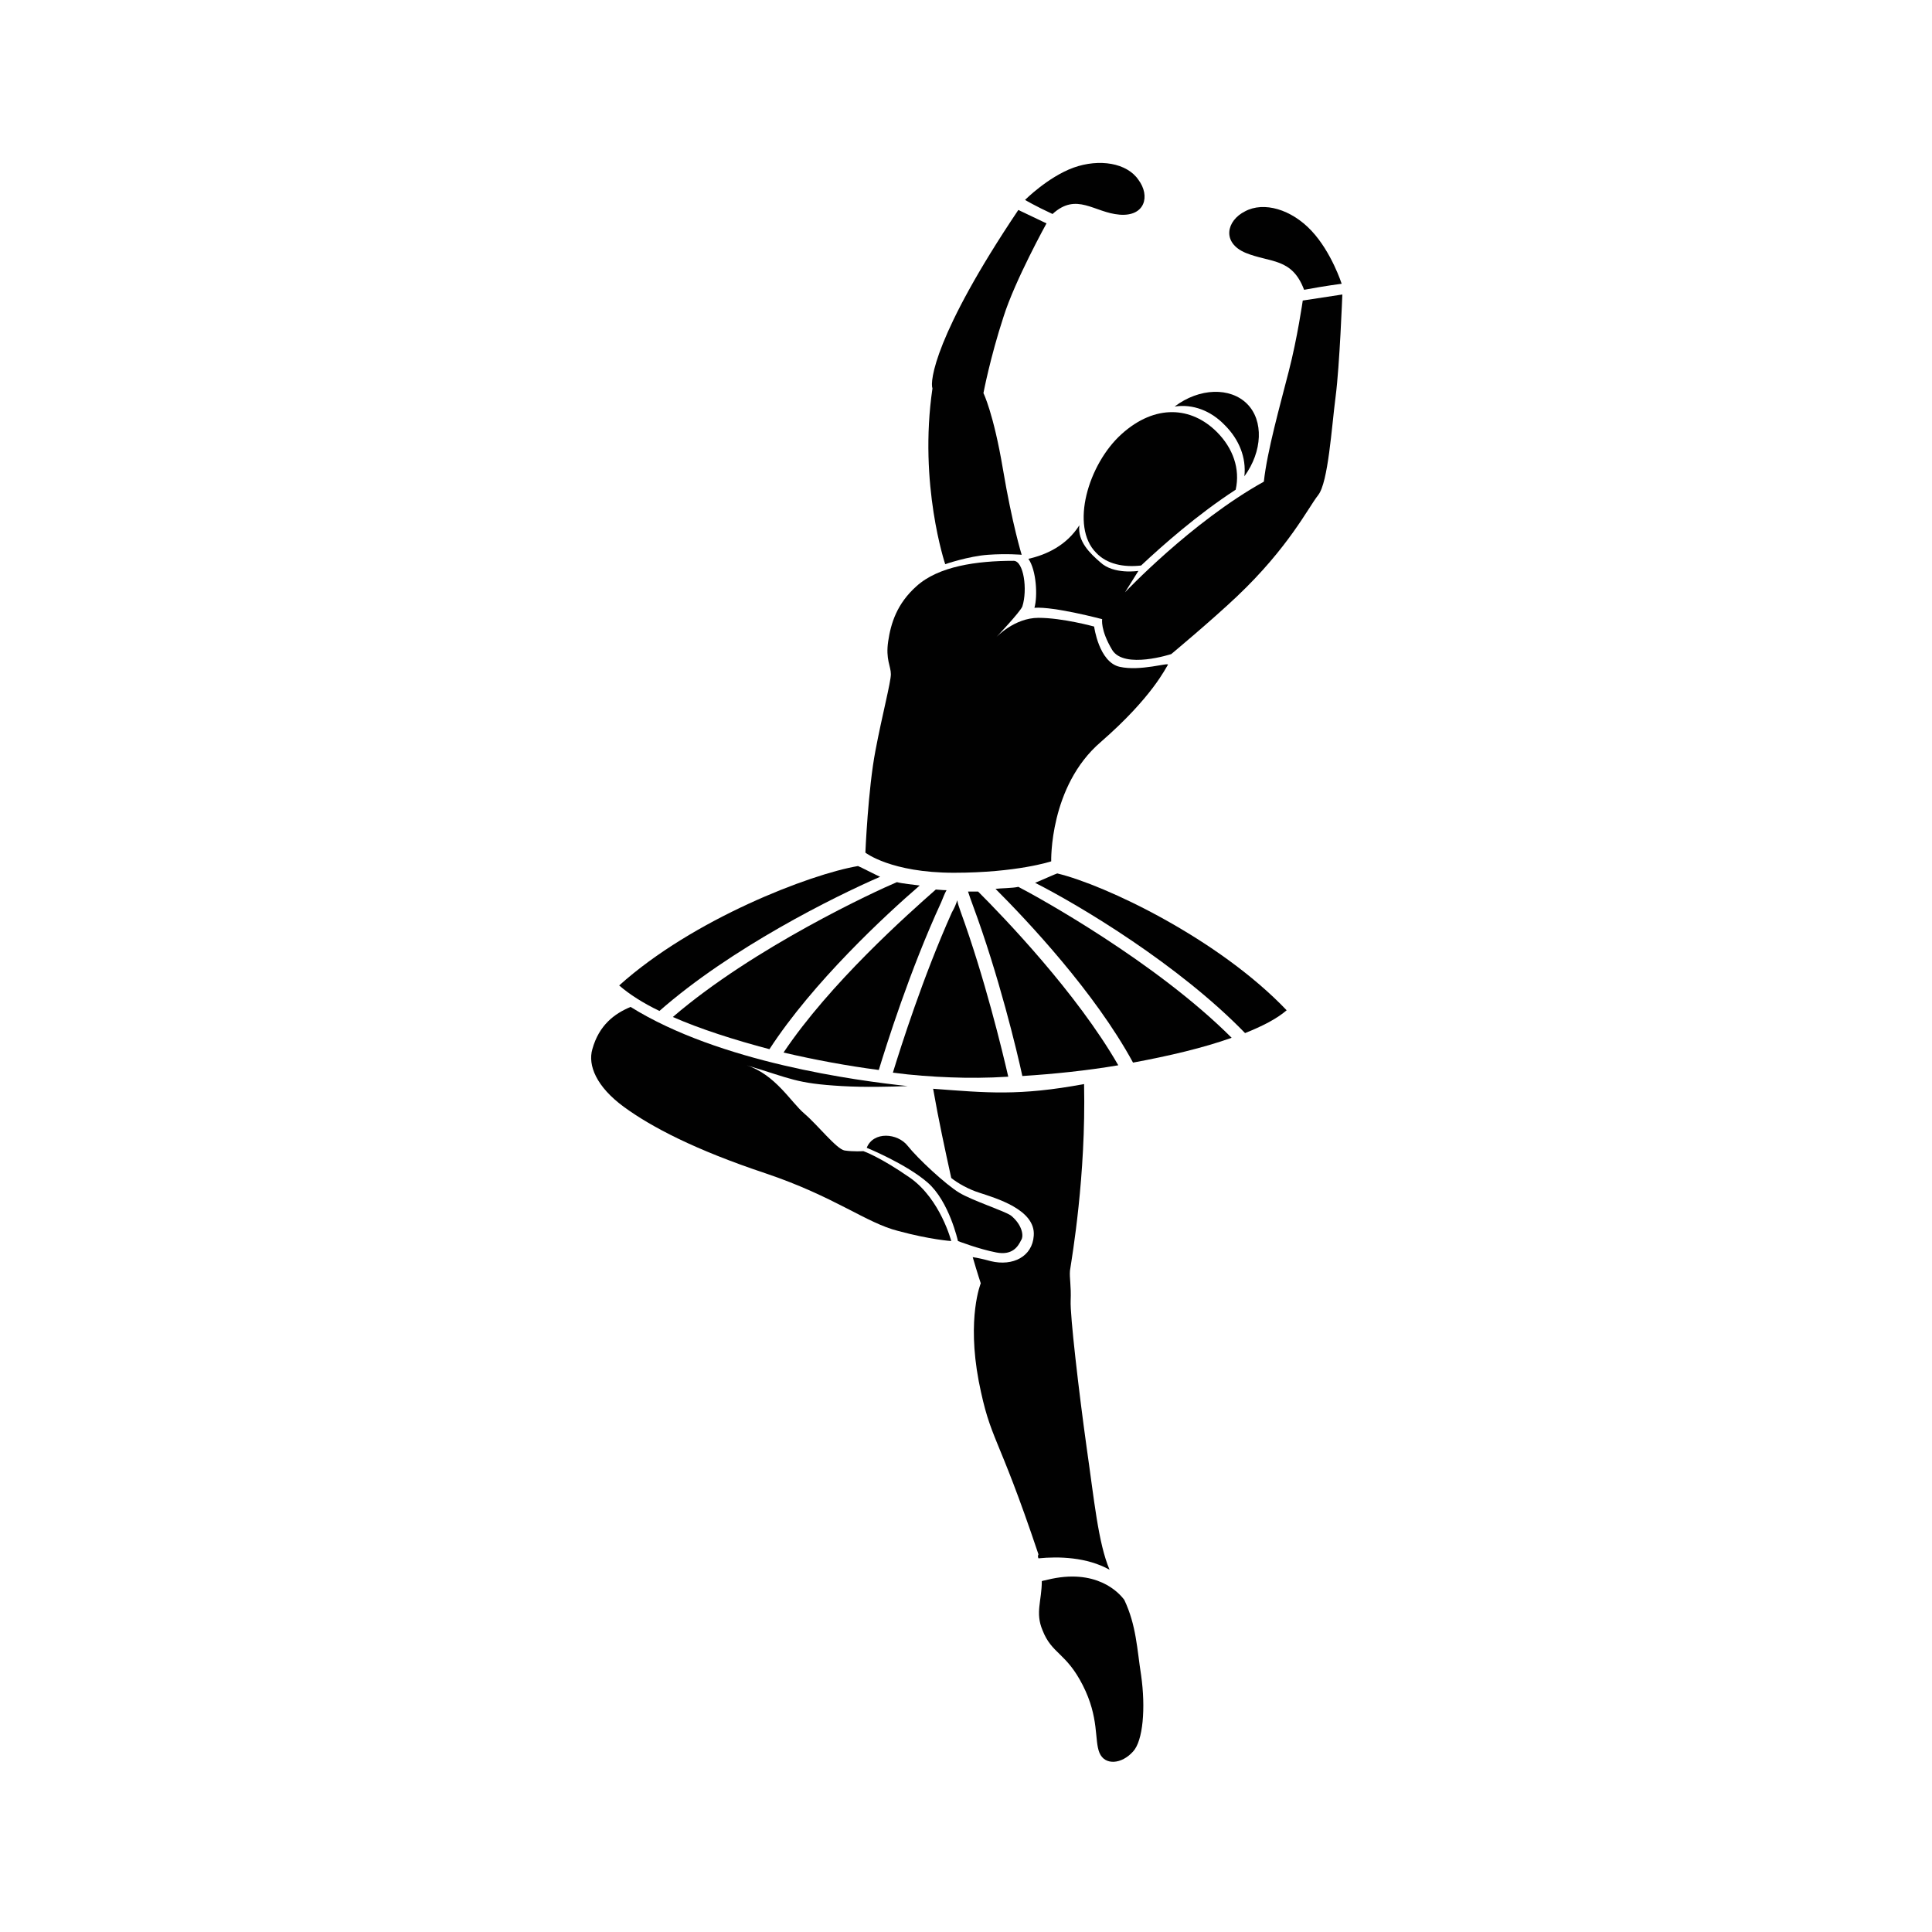
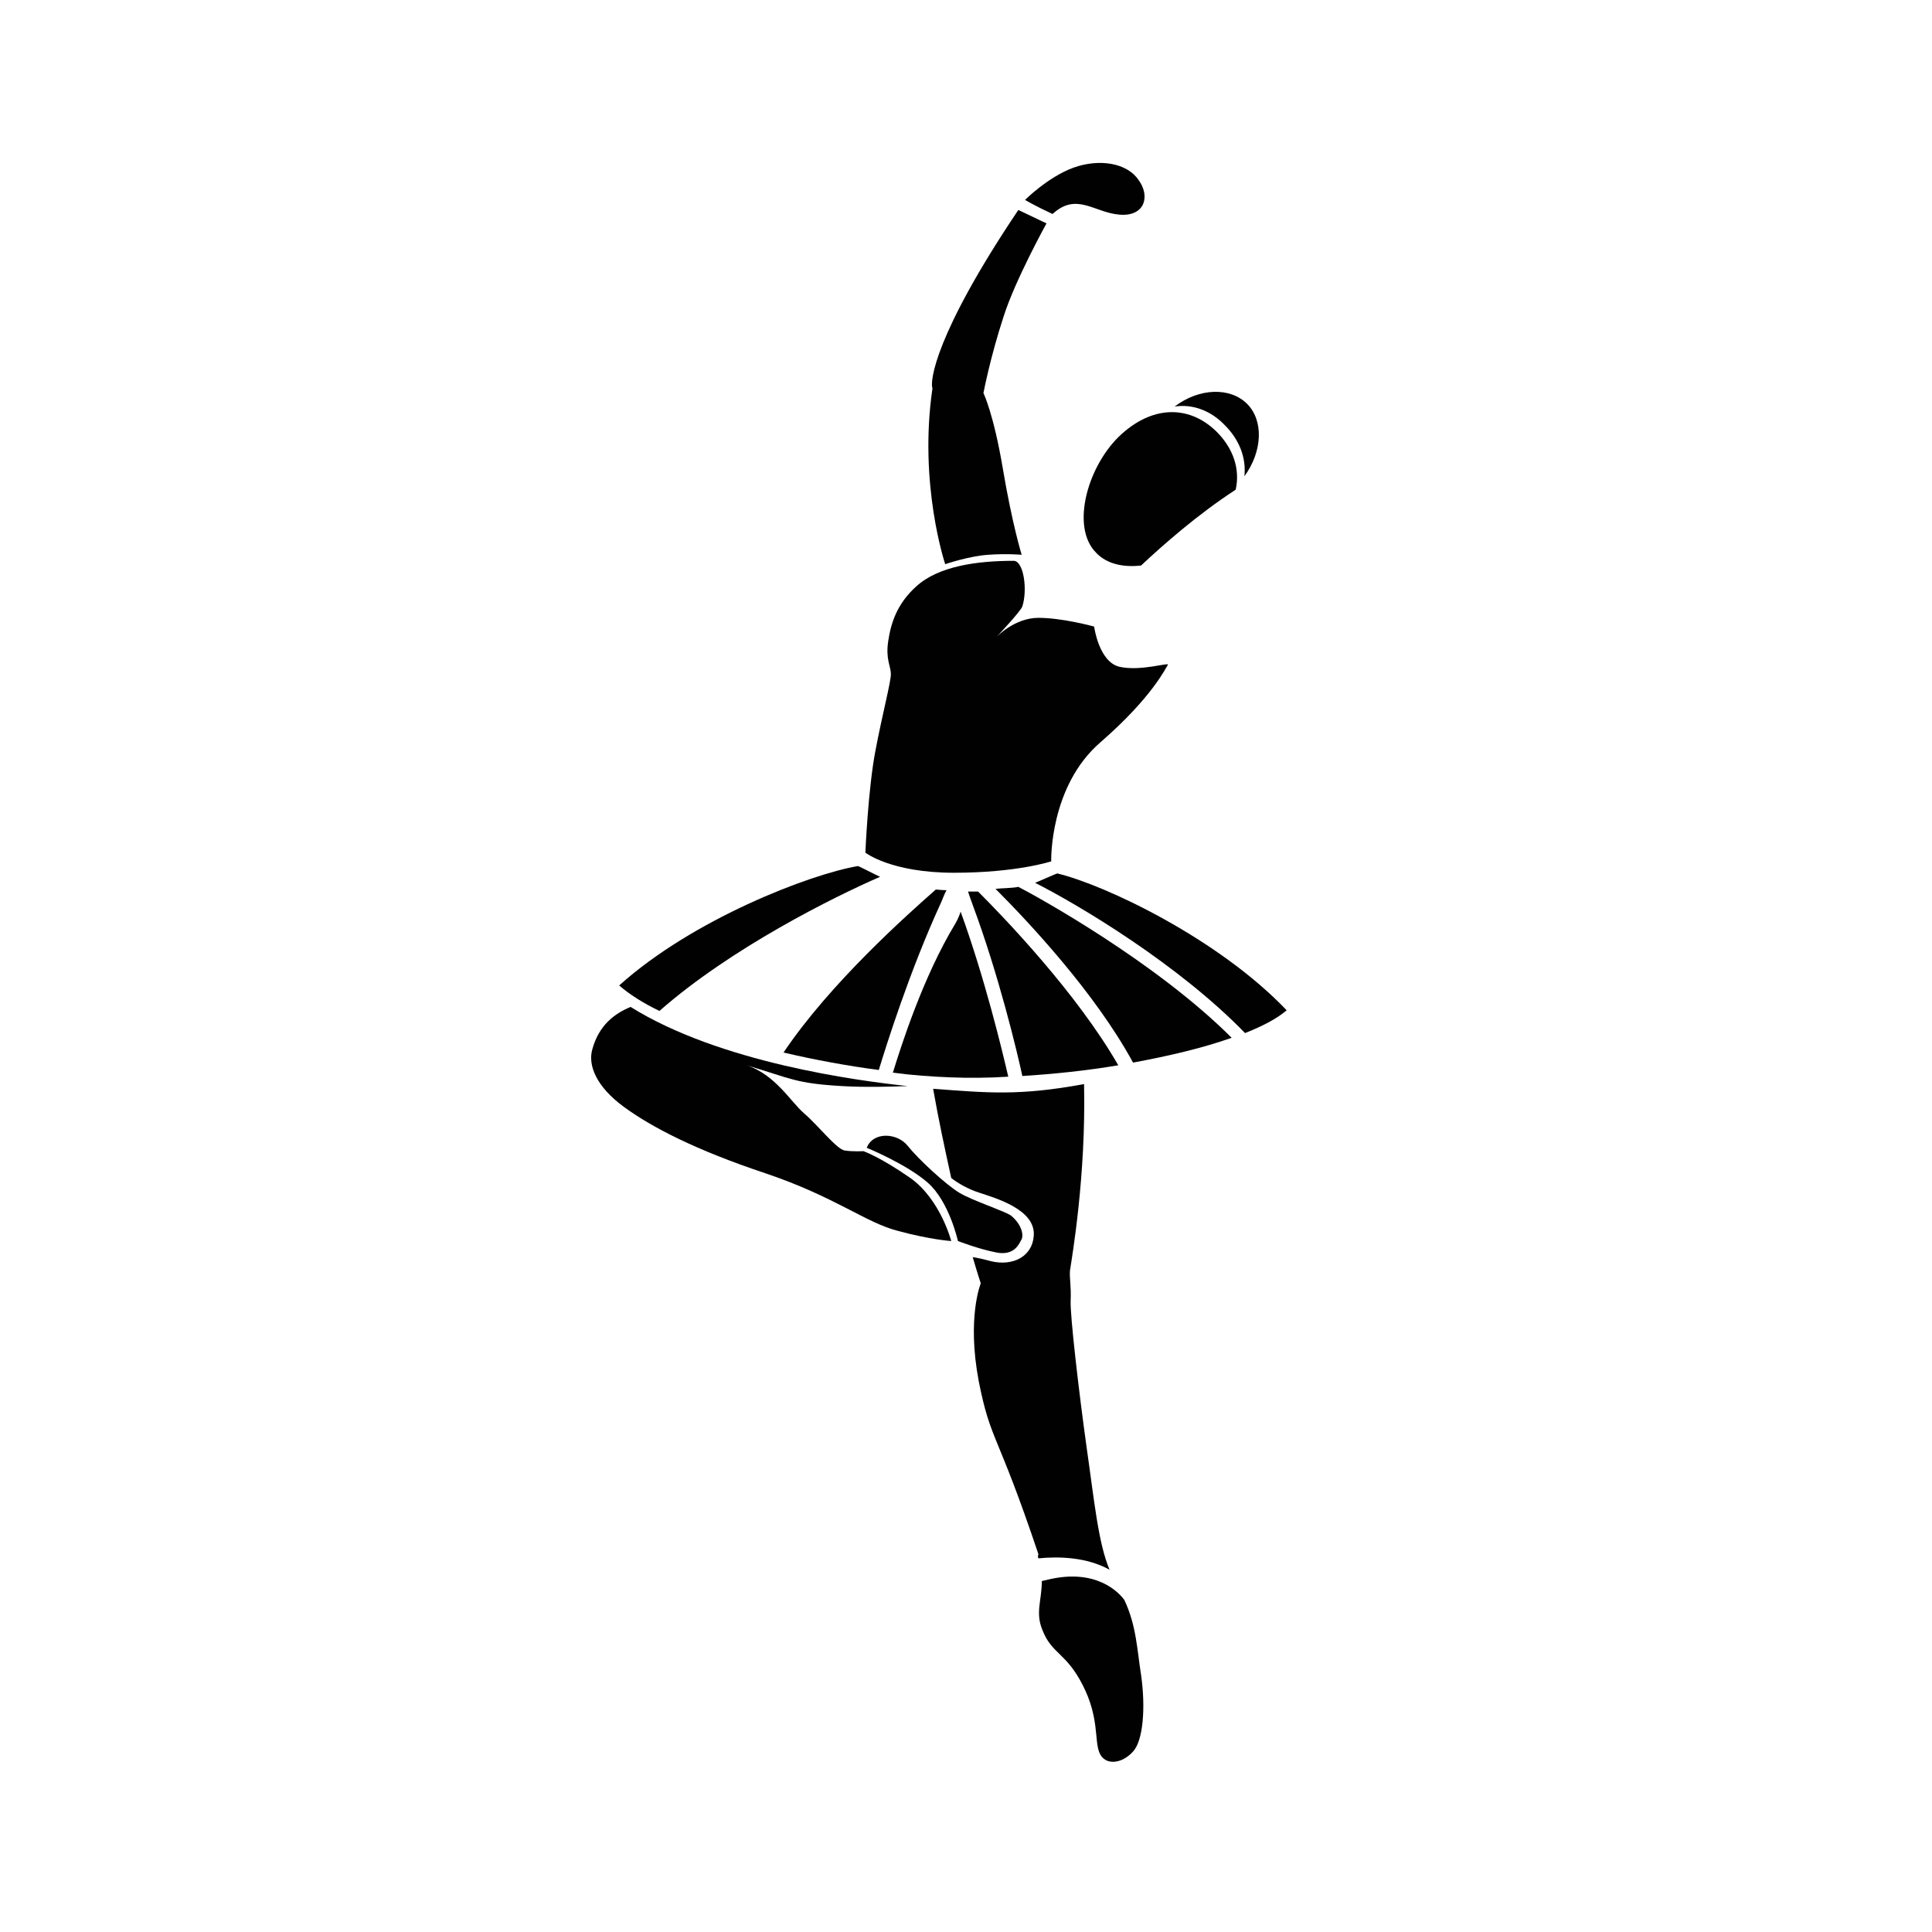
<svg xmlns="http://www.w3.org/2000/svg" version="1.1" x="0px" y="0px" viewBox="0 0 288 288" style="enable-background:new 0 0 288 288;" xml:space="preserve">
  <style type="text/css">
	.st0{display:none;}
	.st1{display:inline;}
	.st2{fill:#010101;}
	.st3{display:inline;fill:#010101;}
</style>
  <g id="dance-instructor" class="st0">
    <g class="st1">
      <rect x="136.5" y="153.4" class="st2" width="11.3" height="4" />
      <rect x="177.1" y="153.4" class="st2" width="45.6" height="4" />
      <rect x="251.6" y="153.4" class="st2" width="6.7" height="4" />
-       <path class="st2" d="M19,167.2c3.6,0.5,6.8-2,7.3-5.6c4.2-32,12.5-48.6,19.4-57l-17.4,89.7c0,0,5.6,4.7,21.7,7.2v49.3    c0,5.5,4.5,10,10,10c5.5,0,10-4.5,10-10v-47.8c0.6,0,1.1,0,1.7,0c0.6,0,1.1,0,1.7,0v47.8c0,5.5,4.5,10,10,10c5.5,0,10-4.5,10-10    v-49.3c16.1-2.5,21.7-7.2,21.7-7.2l-17.4-89.7c0.2,0.2,0.3,0.4,0.5,0.6c6.7,8.6,14.8,25.2,18.9,56.4c0.4,3.3,3.2,5.6,6.4,5.6    c0.3,0,0.6,0,0.9-0.1c3.6-0.5,6.1-3.7,5.6-7.3c-4.6-34.9-14.1-54.1-23.2-64.8c-8.4-9.9-16.5-12-18.7-12.4    c-0.5-0.1-1.5-0.4-2.7-0.6c0,0,0,0,0,0c0,9.8-6,17.8-13.5,17.8c-7.5,0-13.5-7.9-13.5-17.8c0,0,0,0,0,0c-1.2,0.3-2.2,0.5-2.7,0.6    c-2.2,0.3-10.3,2.5-18.7,12.4C27.5,105.8,18,125,13.4,159.9C13,163.5,15.5,166.7,19,167.2z" />
      <path class="st2" d="M222.5,73.1c0.4,1.2,1,2.9,1.6,4.8c-1,1.3-1.6,3-1.6,4.7c0,0,0,0,0,0c0,4.4,3.6,8,8,8c2.9,0,5.4-1.5,6.8-3.8    c-0.9,3.3-3.9,5.8-7.5,5.8c-0.7,0-1.3-0.1-1.9-0.3c0.4,2.4,0.6,4.6,0.5,6.4c-0.2,2.2-0.8,4-1.6,5.6h0l-1.3,2.5    c-0.7,1.2-1.4,2.5-2,3.8l-8.4,15.8c0,0,0.4,0.1,1.2,0.2c3.1,0.6,11.9,2,23.1,2c11.2,0,24.6-6.6,29.5-9.3l0.8,0.6    c0.5,0.2,1,0.3,1.6,0.3c0,0,0,0,0.1,0c2.2,0,4-1.8,3.9-4c-0.2-12.5-3.9-23-8.1-30.6c-2.1-3.8-4.4-6.9-6.5-9.2    c-1.1-1.2-2.1-2.1-3.1-2.9c-0.6-0.4-1.1-0.8-1.7-1.1c-1.5-1.1-4-2.5-7.7-3.5c-2,0.9-4.2,1.5-6.5,1.5c-1.2,0-2.3-0.1-3.5-0.4    c-1.7-0.4-3.2-1-4.6-1.9c-1.7,0.1-3.2,0.3-4.5,0.5c-0.7-0.8-1.5-1.7-2.2-2.8c-2.1-3-4-7.1-4-11.2c0-2.9,0.8-5.9,3.3-9.3    c2.5-3.4,6.7-7.2,13.7-11c1.9-1.1,2.6-3.5,1.6-5.4c-1.1-1.9-3.5-2.6-5.4-1.6c-7.7,4.2-12.9,8.7-16.3,13.3c-3.4,4.7-4.8,9.5-4.8,14    c0,6.7,2.9,12.3,5.7,16.1C221.4,71.7,221.9,72.4,222.5,73.1z M267.3,115.9L252,104.5h0c-0.8-1.6-1.4-3.4-1.6-5.6    c-0.1-1.9,0.2-4.2,0.7-6.7c-0.9,0.4-1.9,0.6-2.9,0.6c-3.6,0-6.6-2.5-7.5-5.8c1.4,2.3,3.9,3.8,6.8,3.8c4.4,0,8-3.6,8-8c0,0,0,0,0,0    c0,0.1,0,0.2,0.1,0.2C260.5,88.7,267,100.6,267.3,115.9z" />
      <path class="st2" d="M239.5,131.4c-3.3,0-6.4-0.1-9.2-0.3l1.7,22.3l-7.3,22.6c-1.1,3.5,0.8,7.2,4.3,8.3c2.5,0.8,5.1,0,6.8-1.7    c1.3,1.3,3.2,2.1,5.2,2c3.6-0.3,6.4-3.5,6.1-7.1l-1.7-22.5l8.5-26.3C249.2,130.2,244.1,131.4,239.5,131.4z" />
      <circle class="st2" cx="241.8" cy="55.4" r="13.9" />
-       <path class="st2" d="M147.5,73.1c0.4,1.2,1,2.9,1.6,4.8c-1,1.3-1.6,3-1.6,4.7c0,0,0,0,0,0c0,4.4,3.6,8,8,8c2.9,0,5.4-1.5,6.8-3.8    c-0.9,3.3-3.9,5.8-7.5,5.8c-0.7,0-1.3-0.1-1.9-0.3c0.4,2.4,0.6,4.6,0.5,6.4c-0.2,2.2-0.8,4-1.6,5.6h0l-1.3,2.5    c-0.7,1.2-1.4,2.5-2,3.8l-8.4,15.8c0,0,0.4,0.1,1.2,0.2c3.1,0.6,11.9,2,23.1,2c11.2,0,24.6-6.6,29.5-9.3l0.8,0.6    c0.5,0.2,1,0.3,1.6,0.3c0,0,0,0,0.1,0c2.2,0,4-1.8,3.9-4c-0.2-12.5-3.9-23-8.1-30.6c-2.1-3.8-4.4-6.9-6.5-9.2    c-1.1-1.2-2.1-2.1-3.1-2.9c-0.6-0.4-1.1-0.8-1.7-1.1c-1.5-1.1-4-2.5-7.7-3.5c-2,0.9-4.2,1.5-6.5,1.5c-1.2,0-2.3-0.1-3.5-0.4    c-1.7-0.4-3.2-1-4.6-1.9c-1.7,0.1-3.2,0.3-4.5,0.5c-0.7-0.8-1.5-1.7-2.2-2.8c-2.1-3-4-7.1-4-11.2c0-2.9,0.8-5.9,3.3-9.3    c2.5-3.4,6.7-7.2,13.7-11c1.9-1.1,2.6-3.5,1.6-5.4c-1.1-1.9-3.5-2.6-5.4-1.6c-7.7,4.2-12.9,8.7-16.3,13.3c-3.4,4.7-4.8,9.5-4.8,14    c0,6.7,2.9,12.3,5.7,16.1C146.4,71.7,146.9,72.4,147.5,73.1z M192.3,115.9L177,104.5h0c-0.8-1.6-1.4-3.4-1.6-5.6    c-0.1-1.9,0.2-4.2,0.7-6.7c-0.9,0.4-1.9,0.6-2.9,0.6c-3.6,0-6.6-2.5-7.5-5.8c1.4,2.3,3.9,3.8,6.8,3.8c4.4,0,8-3.6,8-8c0,0,0,0,0,0    c0,0.1,0,0.2,0.1,0.2C185.5,88.7,192,100.6,192.3,115.9z" />
      <path class="st2" d="M164.5,131.4c-3.3,0-6.4-0.1-9.2-0.3l1.7,22.3l-7.3,22.6c-1.1,3.5,0.8,7.2,4.3,8.3c2.5,0.8,5.1,0,6.8-1.7    c1.3,1.3,3.2,2.1,5.2,2c3.6-0.3,6.4-3.5,6.1-7.1l-1.7-22.5l8.5-26.3C174.2,130.2,169.1,131.4,164.5,131.4z" />
      <circle class="st2" cx="166.8" cy="55.4" r="13.9" />
      <path class="st2" d="M83.7,74.4c4.3-2.9,7.5-7.4,8.8-12.9C95.2,50,88,38.4,76.5,35.7C64.9,33,53.3,40.2,50.6,51.8    c-2.1,8.9,1.7,17.8,8.8,22.6c2.1,1.5,4.6,2.6,7.3,3.2C72.8,79,78.9,77.7,83.7,74.4z" />
    </g>
  </g>
  <g id="ballerina">
    <g>
      <path class="st2" d="M156.1,235.5c-0.3,0.1-0.6,0.1-0.8,0.2c0,2.9-1,4.7,0.1,7.3c1.4,3.6,3.5,3.3,6,8.2c2.5,4.9,1.7,8.2,2.5,10.1    c0.8,1.9,3.3,1.7,5-0.2c1.5-1.6,1.9-6.5,1.2-11.4c-0.6-3.8-0.7-7.4-2.5-11.2C166.8,237.4,163.4,233.7,156.1,235.5z" />
      <path class="st2" d="M154.8,232.3c3-0.3,7.2-0.2,10.6,1.7c-1.7-4-2.3-10.5-3.4-18.1c-1.2-8.6-2.5-19.9-2.4-22    c0.1-2.2-0.2-3.4-0.1-4.5c0.3-2,2.4-14.1,2.1-27.8c-9.7,1.8-14.5,1.3-22.5,0.7c0.8,4.6,1.8,9.2,2.7,13.3c1,0.8,2.6,1.7,4.2,2.2    c2.4,0.8,8.4,2.5,8.1,6.4c-0.2,3.1-3.1,4.6-6.4,3.8c-1.1-0.3-2-0.5-2.7-0.6c0.7,2.4,1.2,3.9,1.2,3.9s-2.1,5.1-0.3,14.6    c1.8,9.1,2.7,7.3,8.9,25.8C154.7,231.9,154.7,232.1,154.8,232.3z" />
      <path class="st2" d="M135.7,175.6c-4.6-3.2-7-4-7-4s-1.5,0.1-2.8-0.1c-1.2-0.2-4-3.8-6-5.5c-2-1.7-4.3-5.8-8.6-7.2    c6.7,2,7.3,2.7,14.2,3.1c3.5,0.2,7.1,0.1,9.8,0c-7.5-0.8-28-3.5-41.3-11.8c-2.4,1-4.7,2.7-5.7,6.3c-0.7,2.4,0.6,5.6,4.7,8.6    c4.1,3,10.6,6.4,21.1,9.9c10.4,3.5,15,7.4,19.8,8.6c4.8,1.3,7.9,1.5,7.9,1.5S140.2,178.8,135.7,175.6z" />
      <path class="st2" d="M152.2,184.9c0.5-0.7,0.1-2.4-1.5-3.7c-1-0.7-5.7-2.2-7.7-3.4c-2-1.2-6.2-5.1-7.7-7c-1.5-1.9-5.1-2.2-6.1,0.3    c0,0,5.9,2.4,9.1,5.2c3.2,2.8,4.5,8.7,4.5,8.7s3.1,1.2,5.7,1.7C151,187.2,151.8,185.7,152.2,184.9z" />
-       <path class="st2" d="M133.7,131.5c-3.1,1.3-21.3,9.7-33.4,20.1c4.1,1.8,9.1,3.4,14.4,4.8c6.5-10,17.3-20,22.4-24.4    C136.3,131.9,134.4,131.7,133.7,131.5z" />
      <path class="st2" d="M154.3,131.6c6.7,3.4,21.4,12.2,31.3,22.4c2.5-1,4.7-2.1,6.2-3.4c-10.2-10.7-27.1-18.7-34.2-20.4    C157.5,130.2,154.6,131.5,154.3,131.6z" />
      <path class="st2" d="M131.2,130.7c-0.3-0.1-3-1.5-3.3-1.6c-7.1,1.2-24.6,7.9-35.6,17.8c1.5,1.3,3.5,2.6,6,3.8    C109,141.3,124.3,133.7,131.2,130.7z" />
      <path class="st2" d="M168.9,158.4c5.4-1,10.5-2.2,14.7-3.7c-11.3-11.3-28.9-21-31.8-22.5c-0.8,0.2-2.7,0.2-3.4,0.3    C153.1,137.2,163.2,147.9,168.9,158.4z" />
      <g>
-         <path class="st2" d="M133.1,159.9c3,0.4,5.9,0.6,8.6,0.7c2.6,0.1,5.5,0.1,8.6-0.1c-0.9-3.9-3.5-14.7-7.1-24.6     c-0.3-0.9-0.4-1.1-0.5-1.7c-0.2,0.6-0.4,1.1-0.8,1.8C137.6,145.6,134.3,156,133.1,159.9z" />
+         <path class="st2" d="M133.1,159.9c3,0.4,5.9,0.6,8.6,0.7c2.6,0.1,5.5,0.1,8.6-0.1c-0.9-3.9-3.5-14.7-7.1-24.6     c-0.2,0.6-0.4,1.1-0.8,1.8C137.6,145.6,134.3,156,133.1,159.9z" />
        <path class="st2" d="M116.8,156.9c4.7,1.1,9.6,2,14.2,2.6c1.1-3.6,4.6-14.8,9.3-25c0.3-0.7,0.5-1.3,0.8-1.8     c-0.7,0-1.3-0.1-1.6-0.1C135.3,136.3,123.7,146.6,116.8,156.9z" />
        <path class="st2" d="M152.4,160.4c4.7-0.3,9.6-0.8,14.3-1.6c-6.2-10.8-17.1-22.1-20.9-25.9c-0.3,0-0.8,0-1.5,0     c0.2,0.6,0.4,1.2,0.7,2C148.9,145.4,151.6,156.7,152.4,160.4z" />
      </g>
      <path class="st2" d="M151.1,83.6c-5.5,0-11.2,0.8-14.5,3.8c-2.9,2.6-3.8,5.5-4.2,8.2c-0.4,2.7,0.4,3.7,0.4,4.9    c0,1.2-1.3,6.1-2.3,11.4c-1.1,5.7-1.5,15.2-1.5,15.2s3.8,3,13.2,3c9.4,0,14.5-1.7,14.5-1.7s-0.3-11.2,7.4-17.8    c7.7-6.7,9.7-11.1,10-11.5c0.2-0.4-4.1,1-7.2,0.3c-3.1-0.7-3.8-6-3.8-6s-4.7-1.3-8.3-1.3s-6.3,2.9-6.3,2.9s3.6-3.8,3.9-4.6    C153.2,87.9,152.6,83.6,151.1,83.6z" />
-       <path class="st2" d="M167.7,88.3c0,0,9.9-10.5,20.7-16.5c0.5-4.6,2.4-11.3,3.7-16.4c1.3-5,2.1-10.6,2.1-10.6l5.9-0.9    c0,0-0.4,10.6-1,15.2s-1.1,12.8-2.6,14.7c-1.5,1.9-4.4,7.8-12.1,15.1c-3.8,3.6-9.8,8.6-9.8,8.6s-7,2.3-8.8-0.6    c-1.8-3-1.5-4.6-1.5-4.6s-7.1-1.9-10.1-1.7c0.5-1.7,0.3-5.6-0.9-7.3c2.7-0.6,5.7-2,7.6-5c-0.3,2.4,1.6,4.2,3.1,5.5    c2,1.9,5.7,1.3,5.7,1.3L167.7,88.3z" />
      <path class="st2" d="M140.9,84.1c0,0-4-11.9-1.9-26.2c-0.4-1,0.3-8,12.8-26.6c1.9,0.9,4.2,2,4.2,2s-4.7,8.5-6.4,13.9    c-2,6.1-3,11.4-3,11.4s1.5,3,2.9,11.3c1.4,8.3,2.8,12.8,2.8,12.8s-2.2-0.2-5,0C144.4,82.9,140.9,84.1,140.9,84.1z" />
      <path class="st2" d="M152.8,29.8c0,0,3.4-3.4,7.2-4.8c3.9-1.4,8-0.7,9.7,1.8c1.8,2.4,1,5.5-2.8,5.2c-3.8-0.3-6.4-3.4-10-0.1    C154.3,30.7,152.8,29.8,152.8,29.8z" />
-       <path class="st2" d="M200,42.3c0,0-1.5-4.7-4.5-7.9s-7.1-4.4-9.9-2.9c-2.8,1.4-3.5,4.7,0.1,6.2c3.7,1.5,6.9,0.7,8.7,5.5    C197.6,42.6,200,42.3,200,42.3z" />
      <path class="st2" d="M170.1,84.3c3.2-3,8.4-7.6,14.1-11.3c0.7-3.1-0.4-6.2-2.8-8.6c-3.8-3.8-9.2-4.2-14.2,0.3    c-5,4.5-7.7,13.8-3.8,17.7C165,84.1,167.5,84.6,170.1,84.3z" />
      <path class="st2" d="M182.6,63.4c2.1,2.1,3.2,4.8,2.9,7.6c2.7-3.7,2.9-8.3,0.4-10.8c-2.5-2.5-7.1-2.4-10.8,0.4    C177.8,60.2,180.5,61.2,182.6,63.4z" />
    </g>
  </g>
  <g id="balloons" class="st0">
    <path id="XMLID_17_" class="st3" d="M182.3,192.6c0.4-0.8,1.1-0.8,1.5,0l2.1,4.3c0.4,0.8,1.5,1.6,2.4,1.8l4.8,0.7   c0.9,0.1,1.1,0.8,0.5,1.4l-3.5,3.4c-0.7,0.7-1.1,1.9-0.9,2.9l0.8,4.8c0.2,0.9-0.4,1.3-1.2,0.9l-4.3-2.2c-0.8-0.4-2.2-0.4-3,0   l-4.3,2.2c-0.8,0.4-1.4,0-1.2-0.9l0.8-4.8c0.2-0.9-0.3-2.2-0.9-2.9l-3.5-3.4c-0.7-0.7-0.5-1.3,0.5-1.4l4.8-0.7   c0.9-0.1,2-0.9,2.4-1.8L182.3,192.6z M212.7,58.2c-0.4,0.8-1.5,1.6-2.4,1.8l-4.8,0.7c-0.9,0.1-1.1,0.8-0.5,1.4l3.5,3.4   c0.7,0.7,1.1,1.9,0.9,2.9l-0.8,4.8c-0.2,0.9,0.4,1.3,1.2,0.9l4.3-2.2c0.8-0.4,2.2-0.4,3,0l4.3,2.2c0.8,0.4,1.4,0,1.2-0.9l-0.8-4.8   c-0.2-0.9,0.3-2.2,0.9-2.9l3.5-3.4c0.7-0.7,0.5-1.3-0.5-1.4l-4.8-0.7c-0.9-0.1-2-0.9-2.4-1.8l-2.1-4.3c-0.4-0.8-1.1-0.8-1.5,0   L212.7,58.2z M73.9,39.5c0.1,0.9-0.3,2.2-1,2.8l-3.5,3.3c-0.7,0.6-0.5,1.3,0.4,1.4l4.8,0.8c0.9,0.2,2,1,2.4,1.8L79,54   c0.4,0.8,1.1,0.9,1.5,0l2.2-4.3c0.4-0.8,1.5-1.6,2.5-1.7l4.8-0.6c0.9-0.1,1.1-0.8,0.5-1.4l-3.4-3.4c-0.7-0.7-1-2-0.9-2.9l0.9-4.7   c0.2-0.9-0.4-1.3-1.2-0.9l-4.3,2.2c-0.8,0.4-2.2,0.4-3-0.1l-4.2-2.3c-0.8-0.4-1.4-0.1-1.2,0.9L73.9,39.5z M38.4,59   c0.1,0.9-0.3,2.2-1,2.8l-3.5,3.3c-0.7,0.6-0.5,1.3,0.4,1.4l4.8,0.8c0.9,0.2,2,1,2.4,1.8l2.1,4.4c0.4,0.8,1.1,0.9,1.5,0l2.2-4.3   c0.4-0.8,1.5-1.6,2.5-1.7l4.8-0.6c0.9-0.1,1.1-0.8,0.5-1.4l-3.4-3.4c-0.7-0.7-1-2-0.9-2.9l0.9-4.7c0.2-0.9-0.4-1.3-1.2-0.9   l-4.3,2.2c-0.8,0.4-2.2,0.4-3-0.1l-4.2-2.3c-0.8-0.4-1.4-0.1-1.2,0.9L38.4,59z M118.2,183.1c0.1,0.9-0.5,2.2-1.2,2.7l-3.8,3   c-0.7,0.6-0.6,1.2,0.3,1.5l4.7,1.2c0.9,0.2,1.9,1.1,2.2,2l1.6,4.5c0.3,0.9,1,1,1.5,0.2l2.6-4.1c0.5-0.8,1.7-1.5,2.6-1.5l4.8-0.2   c0.9,0,1.2-0.6,0.6-1.4l-3.1-3.7c-0.6-0.7-0.9-2-0.6-2.9l1.3-4.6c0.3-0.9-0.2-1.4-1.1-1l-4.5,1.8c-0.9,0.3-2.2,0.2-3-0.3l-4-2.7   c-0.8-0.5-1.4-0.2-1.3,0.7L118.2,183.1z M85.4,218.6c0.1,0.9-0.5,2.2-1.2,2.7l-3.8,3c-0.7,0.6-0.6,1.2,0.3,1.5l4.7,1.2   c0.9,0.2,1.9,1.1,2.2,2l1.6,4.5c0.3,0.9,1,1,1.5,0.2l2.6-4.1c0.5-0.8,1.7-1.5,2.6-1.5l4.8-0.2c0.9,0,1.2-0.6,0.6-1.4l-3.1-3.7   c-0.6-0.7-0.9-2-0.6-2.9l1.3-4.6c0.3-0.9-0.2-1.4-1.1-1l-4.5,1.8c-0.9,0.3-2.2,0.2-3-0.3l-4-2.7c-0.8-0.5-1.4-0.2-1.3,0.7   L85.4,218.6z M152.7,155.4c5.8,4.9,5.7,14,2.5,14c-4.3,0.1-5.2-2.6-8.1-2.8c-2.9-0.1-0.3,3.1-5.3,2.7c-5-0.3-3-3.2-5.9-2.9   s-3,2.9-6.4,2.3c-5.9-1.1-3.1-9.4,4.2-13.8c-22.8-15.7-41.8-46.7-38.6-79.9c4.2-45.2,48.4-46.2,48.4-46.2s44.1,1.1,48.4,46.2   C195,108.6,175.6,139.8,152.7,155.4z M140.2,50.5c2.6-0.4,4.4-2.8,4-5.4c-0.4-2.6-2.8-4.4-5.4-4.1c-0.4,0.1-36.8,5.8-30.1,55.3   c0.3,2.4,2.4,4.1,4.7,4.1c0.2,0,0.4,0,0.6,0c2.6-0.4,4.5-2.8,4.1-5.4C112.8,55.2,139,50.6,140.2,50.5z M149.8,254.4   c0.8-1.5,0.2-3.5-1.3-4.3c-0.1,0-5.8-3.2-7.3-9.3c-1.2-4.7,0.2-10,4.1-15.9c14.3-21.5,3.7-48.1-0.4-53.3c-1.1-1.4-3.1-1.6-4.4-0.5   c-1.4,1.1-1.6,3.1-0.5,4.4c3.4,4.3,12.3,27.5,0.1,45.9c-5,7.5-6.7,14.5-5,21c2.3,9,10.2,13.2,10.5,13.4c0.5,0.2,1,0.4,1.5,0.4   C148.1,256.1,149.2,255.5,149.8,254.4z M222.2,195.9c0.8-1.1,0.7-2.6-0.4-3.4c-1.1-0.8-2.6-0.7-3.4,0.4   c-3.2,4.1-11.4,24.7-0.3,41.3c3.1,4.6,4.1,8.7,3.2,12.3c-1.2,4.8-5.6,7.2-5.7,7.2c-1.2,0.6-1.7,2.1-1,3.3c0.4,0.8,1.3,1.3,2.2,1.3   c0.4,0,0.8-0.1,1.1-0.3c0.3-0.1,6.4-3.4,8.2-10.4c1.3-5,0-10.5-3.9-16.3C212.6,217.3,219.6,199.3,222.2,195.9z M68.6,192.9   c-0.8-1.1-2.4-1.2-3.4-0.4s-1.2,2.4-0.4,3.4c2.6,3.3,9.5,21.4,0.1,35.6c-3.9,5.8-5.2,11.3-3.9,16.3c1.8,6.9,7.9,10.2,8.2,10.4   c0.4,0.2,0.8,0.3,1.1,0.3c0.9,0,1.7-0.5,2.2-1.3c0.6-1.2,0.2-2.7-1-3.3c0,0-4.5-2.5-5.7-7.2c-0.9-3.6,0.2-7.8,3.2-12.3   C80,217.6,71.8,196.9,68.6,192.9z M227,180.1c5.7,3.4,7.8,9.8,3.2,10.7c-2.7,0.5-2.7-1.5-5-1.8s-0.7,2-4.6,2.2   c-3.9,0.2-1.8-2.2-4.1-2.1c-2.2,0.1-3,2.2-6.3,2.1c-2.4-0.1-2.6-7.1,2-10.9c-13.5-9.2-25.4-25.3-29.3-43.8   c9.5-13.7,16.2-30.4,17.4-48.6c9.5-5.4,19-5.6,19-5.6s34.2,0.8,37.5,35.9C259.4,143.9,244.7,167.9,227,180.1z M239.1,133.6   c-0.3,2,1.2,3.9,3.2,4.2c0.2,0,0.3,0,0.5,0c1.8,0,3.4-1.4,3.7-3.2c5.2-38.4-23.1-42.9-23.4-42.9c-2-0.3-3.9,1.1-4.2,3.2   c-0.3,2,1.1,3.9,3.1,4.2C222.9,99.2,243.2,102.7,239.1,133.6z M74.6,180.3c4.5,3.8,4.4,10.8,2,10.9c-3.3,0.1-4-2-6.3-2.1   c-2.2-0.1-0.2,2.4-4.1,2.1c-3.9-0.2-2.3-2.5-4.6-2.2c-2.3,0.3-2.3,2.2-5,1.8c-4.6-0.9-2.4-7.3,3.2-10.7   c-17.6-12.2-32.4-36.2-29.9-61.9c3.3-35,37.5-35.9,37.5-35.9s9.6,0.2,19.1,5.6c1.2,18.2,7.9,34.9,17.3,48.6   C100,155,88.1,171.2,74.6,180.3z M68,94.8c-0.3-2-2.2-3.4-4.2-3.2c-0.3,0-28.5,4.5-23.4,42.9c0.3,1.9,1.8,3.2,3.7,3.2   c0.2,0,0.3,0,0.5,0c2-0.3,3.5-2.1,3.2-4.2C43.7,102.7,64,99.2,64.9,99C66.9,98.7,68.3,96.8,68,94.8z" />
  </g>
</svg>